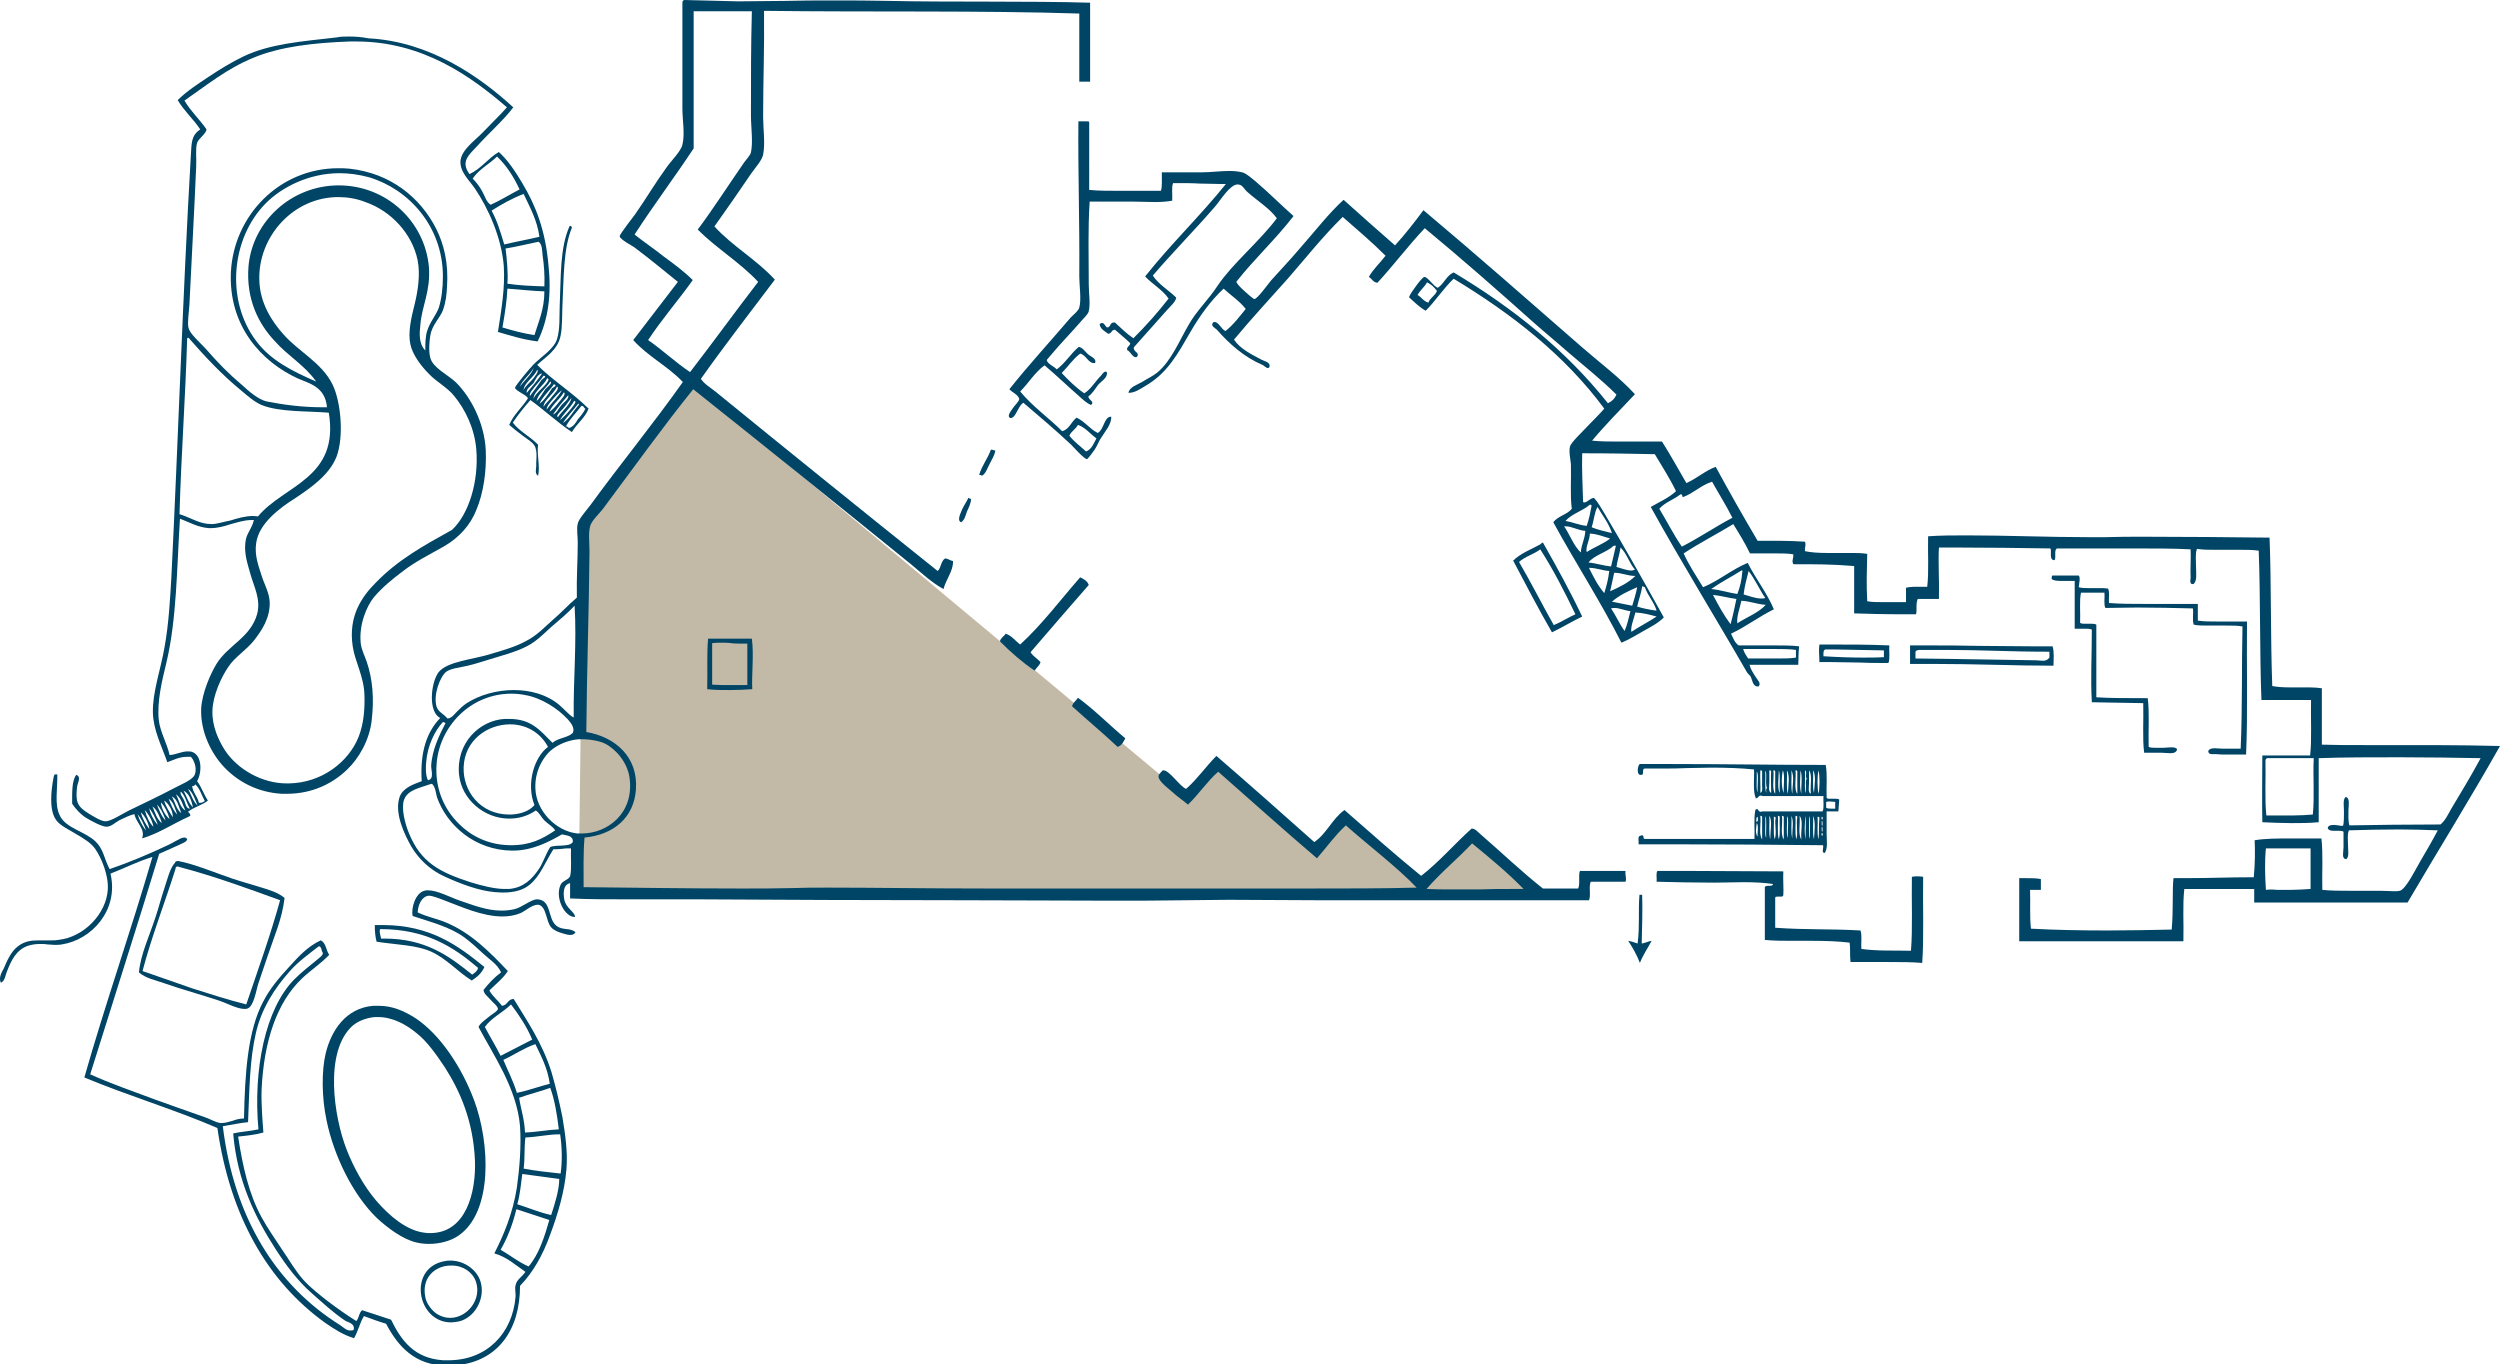
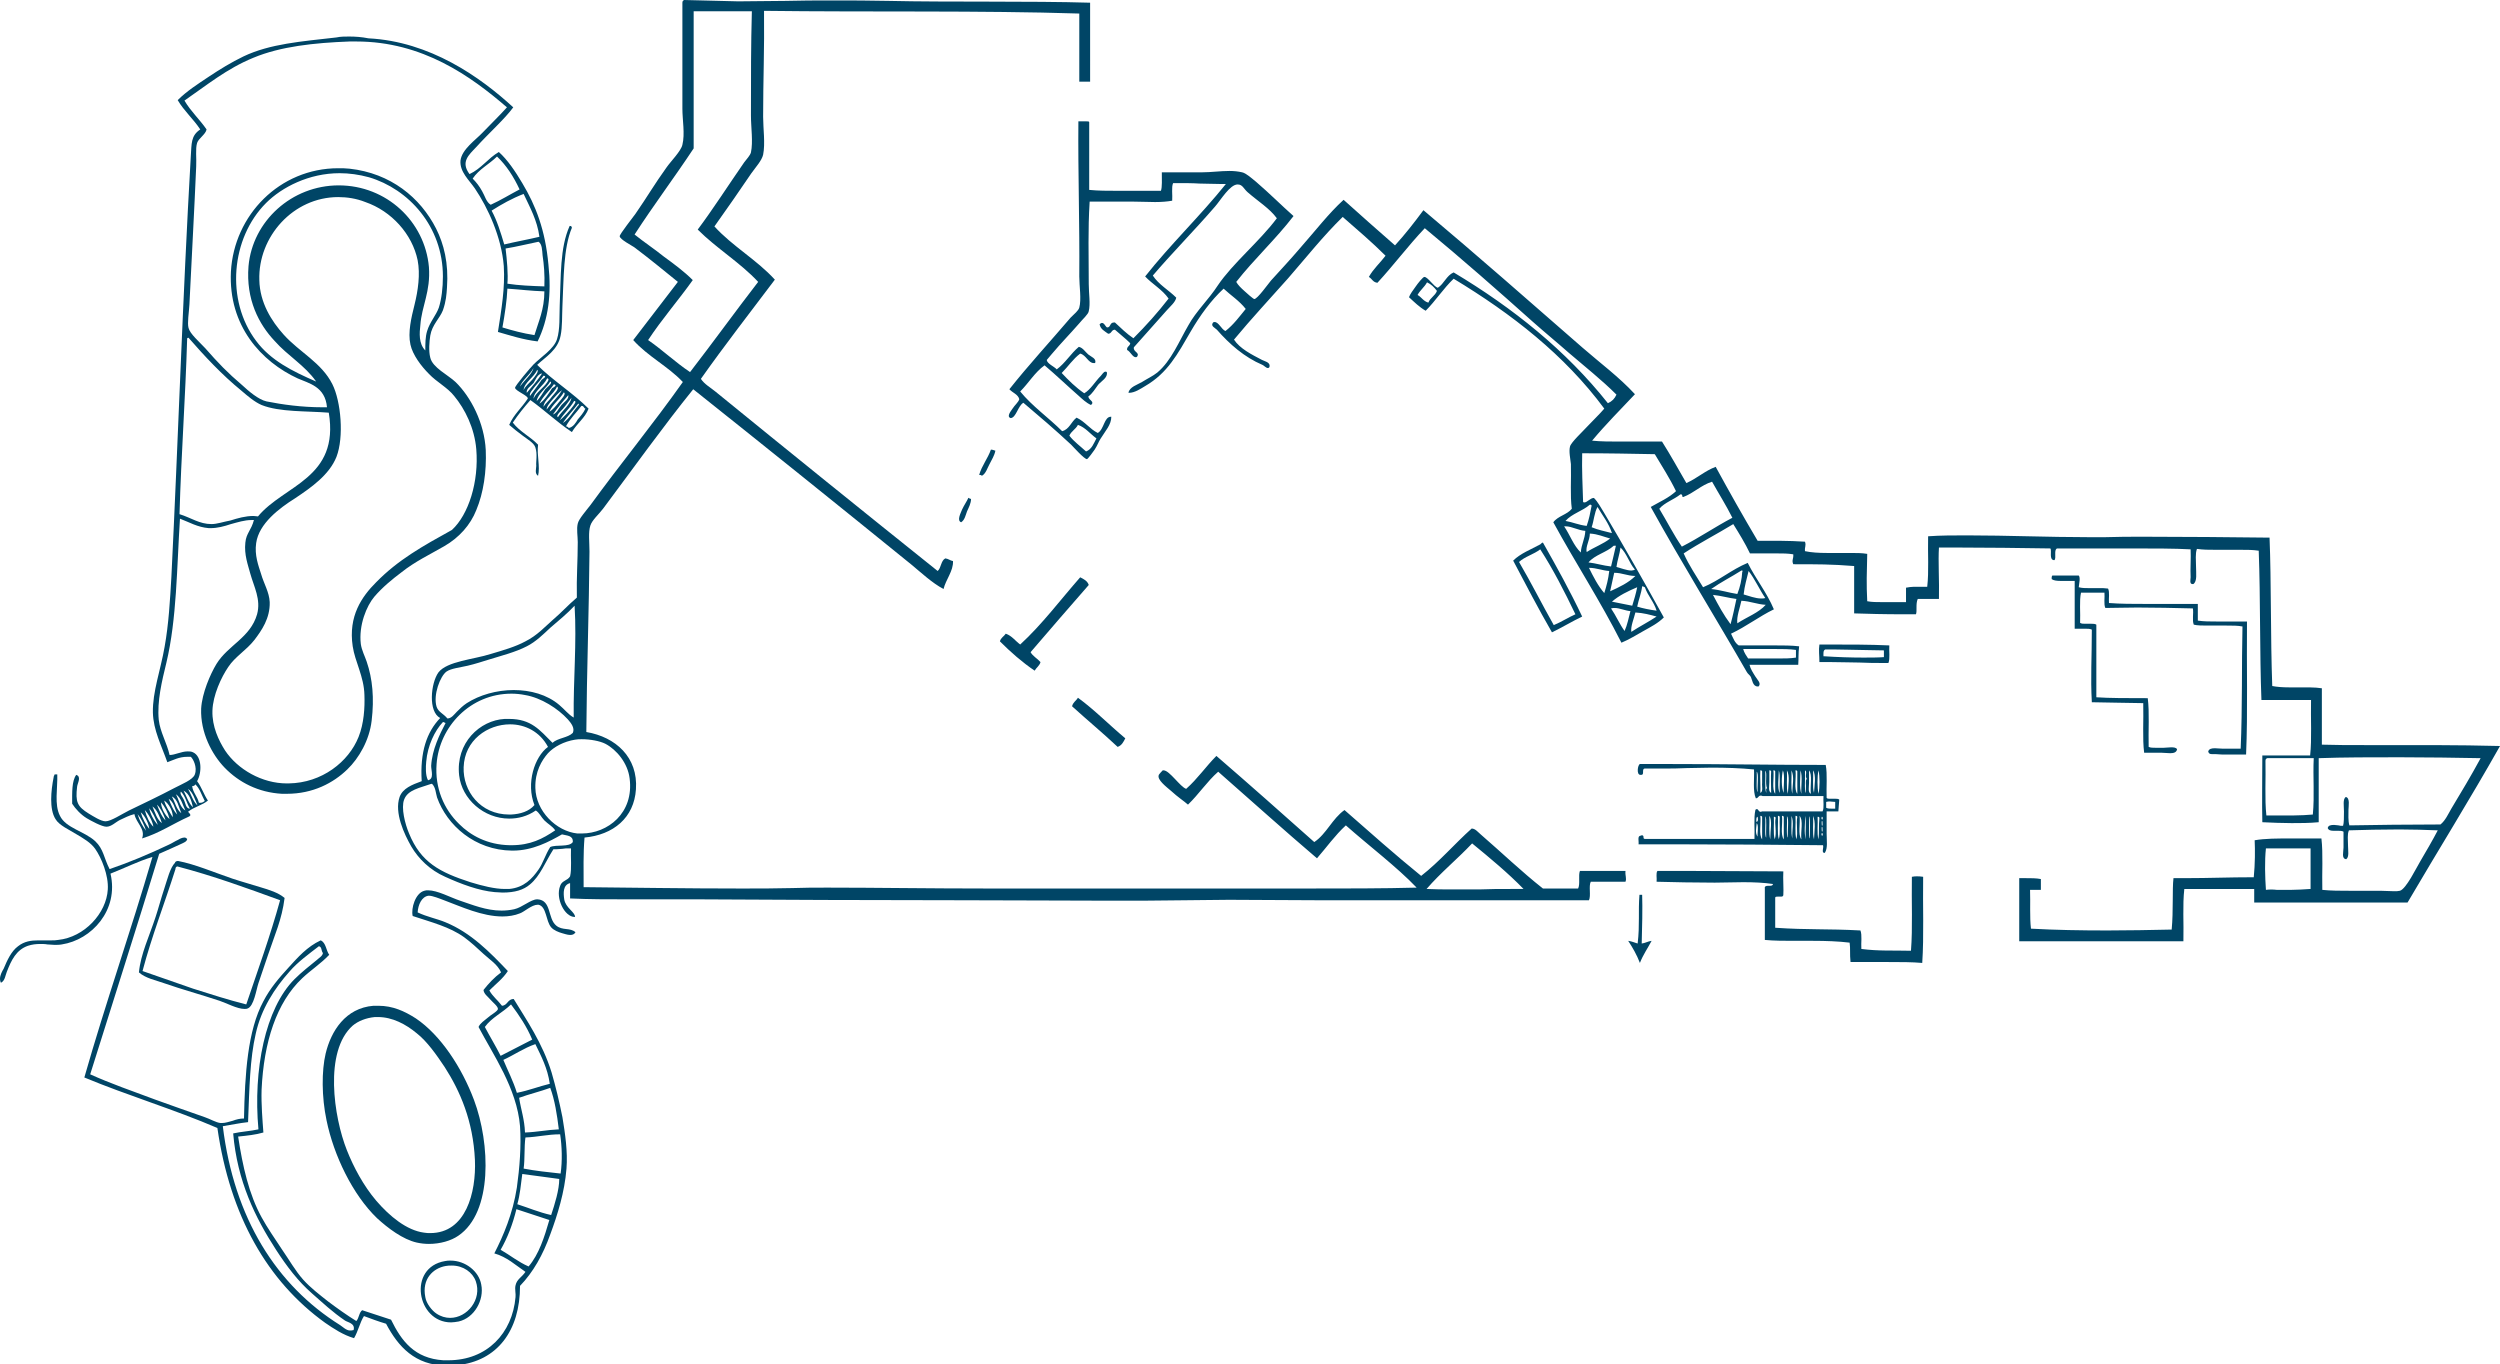
<svg xmlns="http://www.w3.org/2000/svg" xmlns:xlink="http://www.w3.org/1999/xlink" version="1.1" id="Layer_1" x="0px" y="0px" viewBox="0 0 554.3 302.5" style="enable-background:new 0 0 554.3 302.5;" xml:space="preserve">
  <style type="text/css">
	.st0{fill:#C2BAA7;}
	.st1{clip-path:url(#SVGID_2_);fill:#004566;}
</style>
-   <polygon class="st0" points="128.3,197.6 341.3,197.6 326.3,185.6 315,195.6 298.3,181.6 291.3,188.6 270.3,169.6 263,176.6   153.3,85.1 129.3,116.6 " />
  <g>
    <defs>
      <rect id="SVGID_1_" width="554.3" height="302.5" />
    </defs>
    <clipPath id="SVGID_2_">
      <use xlink:href="#SVGID_1_" style="overflow:visible;" />
    </clipPath>
    <path class="st1" d="M151.7,0c-0.2,0.1-0.4,0.2-0.4,0.6v23.5c0,2.5,0.6,5.6,0,8c-0.3,1.4-2.6,3.7-3.5,5c-2.8,3.9-4.2,6.4-6.9,10.3   c-0.4,0.6-3.6,4.6-3.5,5c0.1,0.7,2.6,2,3.2,2.4c3.6,2.7,6.6,5.2,9.7,7.7c-3.3,4.3-6.6,8.6-9.9,12.9c3.2,3.6,7.7,5.8,11,9.3   c-6.5,9.2-13.8,18.1-20.5,27.3c-1,1.3-2.6,3.1-2.8,4.1c-0.3,1.2,0,2.8,0,4.1c0,4.2-0.3,7.8-0.2,12.3c-2.1,1.8-3.4,3.3-5.4,5   c-1.6,1.4-3.4,3.4-6,4.7c-2.2,1.2-5,2-7.7,2.8c-3.7,1.2-9.7,1.6-11.6,4.1c-1.7,2.4-2.3,8.7,0.4,10.1c-3,3.1-4.5,7.6-4.1,14   c-2.2,0.8-4.2,1.6-4.9,3.5c-1.2,3.5,1,8.2,2.6,11c1.6,2.7,4.1,5.2,7.5,6.7c3.5,1.6,7.5,3.1,11,3.4c0.6,0,1.2,0.1,1.7,0.1   c2.8,0,4.7-0.6,6.1-1.8c2.3-1.9,3.4-5,5.2-7.8c0.2,0,0.4,0,0.6,0c0.5,0,1-0.1,1.4-0.1c0.5-0.1,0.9-0.1,1.4-0.1c0.2,0,0.3,0,0.5,0   c-0.1,2,0.2,4.5-0.2,6.2c-0.6,1-1.8,0.9-2.2,2.1c-1.1,2.8,1,6.9,3.2,6.9c0,0,0.1,0,0.1,0c0-1.1-2.1-2-2.4-3.9   c-0.2-1.4-0.3-3.2,1.3-3.6v3.4c4.1,0.2,8.5,0.2,13,0.2c2,0,4,0,6.1,0c2,0,4.1,0,6.2,0c1.2,0,2.3,0,3.5,0   c16.5,0.1,38.4,0.2,57.7,0.2c12.6,0,22.8,0.1,33.5,0.1c5.3,0,10.7,0,16.6-0.1c3.2,0,6.3-0.1,9.5-0.1c6.3,0,12.7,0.1,19.5,0.1h60.3   c0.5-1-0.1-3.1,0.4-4.1h7.7c0.3-0.8-0.1-1.3,0-2.4c-0.6,0-1.1,0-1.7,0c-1,0-2,0-3,0c-1,0-2,0-2.9,0c-0.8,0-1.7,0-2.5,0   c-0.4,1,0.1,2.9-0.4,3.9h-7.8c-4.7-3.7-9.4-8.2-13.8-12c-0.6-0.5-1.2-1.3-2-1.3c0,0,0,0,0,0c-3.8,3.4-7.1,7.3-11.2,10.5   c-5.8-4.7-11.4-9.7-17-14.6c-2.7,1.9-4,5.3-6.7,7.1c-7.2-6.4-14.4-12.8-21.7-19.1c-2.3,2.3-4.2,5.1-6.7,7.3c-1.3-0.4-3.7-4.1-5-4.1   c-0.1,0-0.1,0-0.2,0c0,0-0.9,0.9-0.9,1.1c-0.3,1,1.5,2.4,2.8,3.5c1.4,1.3,2.8,2.2,3.7,3c2.4-2.3,4.2-5.1,6.7-7.3   c7.3,6.4,14.5,12.9,21.9,19.2c2.1-2.4,4-5.1,6.4-7.3c5.2,4.6,11.3,9.2,15.7,13.8c-7.3,0.2-16,0.2-25,0.2c-6.8,0-13.9,0-20.7,0   h-48.8c-13.8,0-25.4-0.2-36.1-0.2c-2.7,0-5.3,0-7.8,0.1c-3.7,0.1-7.5,0.1-11.4,0.1c-12,0-24.4-0.2-34.9-0.3c0-3.7-0.1-7.5,0.2-11   c6.4-0.6,11-4.4,11.4-10.7c0.5-7.1-4.5-11.6-11-12.7c0.1-13.3,0.6-27.3,0.7-40c0-2.1-0.3-4.3,0.2-5.8c0.4-1.2,1.8-2.4,2.8-3.7   c6.8-9.1,13.3-18.2,20-26.5c16.2,12.9,32.5,26,48.4,38.9c2.3,1.9,4.5,4,7.1,5.4c0.5-2.1,2.2-4,2.1-6.2c-0.6-0.1-1-0.5-1.7-0.6   c-1,0.5-0.9,2.1-1.7,2.8c-16.5-13.2-33.1-26.6-49.3-39.8c-1.1-0.9-2.4-1.6-3.2-2.8c5.3-7.5,10.9-14.7,16.4-22   c-4-4.4-9.4-7.4-13.4-11.8c2.7-3.8,5.5-7.8,8.2-11.8c1-1.4,2.3-2.8,2.6-4.1c0.5-2.5,0-5.8,0-8.4c0-8,0.3-15,0.2-23.5   c23.5,0.3,48-0.1,69.9,0.6v15.1h2.4V0.6c-13.1-0.4-31.8-0.1-44.5-0.4c-4.3-0.1-8.5-0.1-12.5-0.1c-3.7,0-7.2,0-10.7,0.1   c-3.5,0-6.9,0.1-10.3,0.1C159.5,0.2,155.6,0.1,151.7,0 M166.7,2.6L166.7,2.6c-0.2,7.3-0.2,14.1-0.2,23c0,2.7,0.5,5.8,0,8.2   c-0.2,0.7-0.9,1.4-1.5,2.2c-3.4,4.9-7,10.5-10.3,14.9c4.2,4.2,9.4,7.3,13.4,11.6c-5.1,6.6-10,13.4-15.1,20   c-3.3-2.2-6.1-4.9-9.3-7.1c3.1-4.7,6.7-8.8,9.9-13.3c-1.9-1.9-4.2-3.6-6.4-5.2c-2.1-1.7-4.4-3.2-6.5-4.9   c4.2-6.5,8.8-12.6,13.1-19.1c0-10,0-21,0-30.4H166.7z M99.2,159.3c-0.9-1.1-2-1.4-2.4-2.6c-0.8-2.6,0.8-6.8,2.2-7.8   c1-0.7,3-0.9,4.7-1.3c1.7-0.4,3.2-0.9,4.5-1.3c2.9-0.9,6.1-1.7,8.6-3c2-1,3.7-2.7,5.2-4.1c2-1.7,3.8-3.2,5.4-4.9   c0.5,8.4-0.3,16.3-0.2,24.8c-1.2-0.7-2-1.8-3.2-2.8c-2.7-2.3-6.4-3.3-10.1-3.3c-3.8,0-7.6,1.1-10.4,2.9c-0.9,0.6-1.5,1.2-2.2,1.9   C100.7,158.4,100.1,159.3,99.2,159.3 M113.4,187.4c-0.1,0-0.3,0-0.4,0c-5-0.1-8.7-2.2-11.2-4.7c-3.4-3.3-5.4-8-5-13.3   c0.6-8.3,7.5-15.6,16.6-15.6c1,0,2,0.1,3,0.3c3.6,0.6,7.3,3,9.5,5.4c0.7,0.8,1.6,1.9,1.1,3c-1.1,1.1-3.3,1.1-4.5,2.2   c-2.8-2.8-4.7-5.3-9.6-5.3c-0.3,0-0.7,0-1,0c-5.5,0.3-10.9,5.3-10.1,12.5c0.6,5.3,5.5,9.6,11.1,9.6c2,0,4-0.5,5.9-1.8   c0.8,0.5,1.2,1.5,1.9,2.2c0.8,0.8,1.8,1.3,2.4,2.2C120.3,186,117.6,187.4,113.4,187.4 M94.9,173c-0.6-1.1-0.5-3-0.4-4.1   c0.3-3.6,1.9-6.9,3.7-8.8c0,0,0.1,0,0.1,0c0.2,0,0.3,0.2,0.5,0.2c-1.3,2.5-3,5.9-3.2,9.5C95.6,170.9,96.3,172.7,94.9,173    M112.9,180.6c-6.4,0-10.3-5.2-10.1-10.5c0.2-6,5.3-9.5,10.3-9.5c3.3,0,6.6,1.6,8.4,5c-3,2.2-4.9,8.1-3,12.9   c-1.2,1.4-3.1,2-5.2,2.1C113.1,180.6,113,180.6,112.9,180.6 M129,184.8c-0.3,0-0.7,0-1,0c-4.7-0.5-9.2-5-9.3-10.1   c-0.1-3.6,1.4-6.1,2.8-7.7c1.3-1.4,3.5-2.6,6-3c0.5-0.1,1-0.1,1.5-0.1c1.9,0,4,0.4,5.2,1c2.5,1.3,5,4.3,5.4,7.7   C140.6,180.3,134.7,184.8,129,184.8 M111.9,197.1c-2.2,0-5-0.7-7.6-1.5c-6.8-2.2-11-4.4-13.6-10.8c-0.9-2.1-1.8-5.7-1.1-7.5   c0.8-2.2,3.5-2.6,6-3.5h0.2c0.8,0.8,0.8,2,1.1,3c2.2,6.2,8.4,11.7,16.6,11.8c0.1,0,0.1,0,0.2,0c4.4,0,8.1-2,10.9-3.6   c1.1,0.3,2.5,0.2,2.4,1.7c-0.8,1.2-3.6,0.5-5,1.1c-1.1,1.7-1.6,3.6-2.6,5c-1.4,2-3.2,4-6.5,4.3   C112.4,197.1,112.2,197.1,111.9,197.1 M321.9,197.2c-1.9,0-3.7,0-5.6-0.1c3.1-3.6,6.8-6.6,10.1-10.1c3.9,3.2,7.9,6.5,11.4,10.1   c-0.9,0-1.7,0-2.5,0c-2.7,0-5,0-7.2,0.1C325.9,197.2,323.9,197.2,321.9,197.2" />
    <path class="st1" d="M77.4,8.1c-0.9,0-1.9,0-2.8,0.2C66.8,9.2,59.9,9.7,54,12.5c-2.7,1.3-5.3,2.9-7.7,4.5c-2.4,1.6-4.9,3.2-6.9,5.2   c1.4,2.4,3.5,4.2,5,6.5c-2.1,1.4-1.9,3.1-2.1,6c-1.8,31.2-2.8,63-4.3,93.2c-0.3,5.2-0.6,10.5-1.5,15.5c-0.9,5.2-2.7,10-2.6,14.6   c0.1,3.9,1.9,7.3,3.2,11c1.4-0.5,2.6-1.2,4.4-1.2c0.3,0,0.5,0,0.8,0c0.5,0.4,1.5,2.3,0.9,3.9c-0.4,1.2-3,2.2-4.5,3   c-3.6,1.9-6.8,3.4-10.1,5c-1.6,0.8-4,2.4-5.2,2.4h0c-1,0-2.7-1.1-3.7-1.7c-2.6-1.6-3-2.6-2.6-6c0.1-0.8,1-2.2-0.2-2.6   c-1,1.4-0.9,3.9-0.9,6.4c0.7,1.1,1.9,2.4,3.2,3.2c1,0.6,3.4,1.9,4.4,1.9c0,0,0,0,0,0c1.1,0,2-1,3-1.5c1.1-0.5,2-1,3.2-1.3   c0.4,2,2.5,3.3,1.7,5.4c3.9-1.2,6.9-3.3,10.5-4.9c0.7-0.4-0.6-1-0.2-1.1c1.3-1,3.1-1.4,4.3-2.4c-0.9-1.3-1.4-3-2.4-4.3   c1.1-1.9,1.1-5.5-0.9-6.4c-0.4-0.2-0.8-0.2-1.2-0.2c-1.4,0-2.8,0.8-4,0.8c-0.6-2.7-2.1-5.1-2.4-7.8c-0.4-4.1,0.7-8.6,1.7-12.7   c2.3-9.7,2.3-21,3-31.9c2.1,0.8,3.9,1.9,6.4,2.1c0.1,0,0.3,0,0.4,0c1.5,0,3-0.4,4.5-0.9c1.5-0.4,3-0.9,4.6-0.9c0.2,0,0.3,0,0.5,0   c-0.6,2.3-1.7,2.9-1.9,5c-0.3,2.7,0.6,5,1.1,6.9c0.8,2.9,2.4,5.7,1.5,9c-1.5,5.2-6.4,6.8-9,11c-1.4,2.3-3.2,6.5-3.4,9.9   c-0.2,5.3,2.4,10.2,5.2,13.1c3.2,3.3,7.5,5.5,12.7,5.8c0.4,0,0.8,0,1.1,0c5.8,0,10.3-2.4,13.4-5.4c2.6-2.5,4.9-6.5,5.4-10.8   c0.6-5,0.2-9.3-1.1-13.1c-0.4-1.2-1.1-2.5-1.3-3.9c-0.5-4.2,1.3-8.5,3-10.5c1.8-2.1,4-3.9,6-5.4c3-2.4,6.4-4,9.5-5.8   c3.3-1.9,5.8-4.7,7.1-8c1.6-3.8,2.3-8.6,2.1-13.3c-0.3-6-3.3-11.8-6.7-15.1c-1.7-1.6-5.1-3.2-5.6-5.4c-0.4-1.5-0.2-3.6,0-4.9   c0.4-2.4,2.1-3.8,2.8-5.6c0.7-2,0.8-3.5,0.9-5c0.4-5.5-0.7-9.7-2.4-13.1c-3.5-6.9-10.1-12.3-19.2-13.3c-0.9-0.1-1.7-0.1-2.5-0.1   c-13,0-23.1,10.4-23.8,22.9C50.6,72.3,58,80.2,66,83.9c2.5,1.1,6.1,1.8,6.5,6.4c-0.3,0-0.7,0-1,0c-4.6,0-8.9-0.6-12.4-1.3   c-1.8-0.4-4-2.3-5.4-3.6c-3.3-2.8-5.3-4.9-8.2-8.2c-1.3-1.4-3.4-3.2-3.7-4.5c-0.3-1.1,0.1-3.4,0.2-5.2c0.5-10.3,1.1-21.2,1.5-30.6   c0.1-1.8-0.2-3.9,0.2-5.2c0.3-1,1.9-1.9,2.1-3c-1.5-2.2-3.5-4-4.9-6.4c4.8-3.3,9.4-7.1,15.3-9.5c6-2.5,13.4-3.3,21.3-3.6   c0.5,0,1,0,1.5,0c14.7,0,25.4,7.7,33.4,14.6c-1.7,1.9-3.4,3.5-5.4,5.6c-1.5,1.6-4.6,3.7-4.9,6.2c-0.2,2.5,1.9,4.3,3.2,6.2   c2.9,4.3,5.9,10.8,6.4,17.2c0.3,4.8-0.5,9.5-1.3,14.6c2.8,0.8,5.5,1.7,8.8,2.1c2.4-4.9,3.1-10.5,2.4-17c-0.7-7.7-2.8-13.1-5.8-18.1   c-1.6-2.7-3.3-5.2-5.2-6.9c-2.4,1.4-3.9,3.7-6.5,4.9c-2-2.7-0.2-4.2,1.5-6c2.7-3,6.3-6.2,8.2-8.8c-7.4-6.8-18.5-14.6-32.1-15.3   C80.2,8.2,78.8,8.1,77.4,8.1 M108.8,45.4c-1-0.6-1.3-2-1.9-3c-0.6-1.1-1.3-2-2.1-2.8c1.4-2.1,3.7-3.2,5.4-4.9c2.1,2,3.7,4.5,5,7.3   C113.1,43.1,111,44.4,108.8,45.4 M70.1,84.6c-5.3-2.3-10.1-4.7-13.3-9c-6.8-9-5.6-22.8,2.2-30.6c3.5-3.5,9.5-6.6,16.3-6.6   c2.1,0,4.3,0.3,6.5,0.9c8.8,2.6,16.4,10.9,16.4,22c0,2.5-0.3,5-0.9,6.9c-0.6,1.7-2,3.2-2.6,5.2c-0.4,1.3-0.4,2.8-0.4,4.3   c-1.5-1.5-1.3-3.9-1.1-5.6c0.3-4.3,2.3-7.4,1.9-12.9c-0.9-10.1-9.4-18.1-20-18.1c0,0,0,0,0,0c-10.4,0-19.1,7.9-20,17.9   c-0.6,7.4,2.3,12.9,5.8,16.6C63.8,78.9,67.6,81,70.1,84.6 M111.8,54.2c-0.8-2.7-1.6-5.3-2.8-7.5c2.2-1.4,4.5-2.7,7.1-3.7   c1.4,3,3,5.8,3.5,9.5C117.1,53.1,114.3,53.6,111.8,54.2 M63.6,173.7c-5.5,0-10.9-3.1-13.7-7.3c-1.4-2.2-2.9-5.3-2.8-8.8   c0.1-3.5,2-7.5,3.5-9.7c1.5-2.3,4-3.7,5.8-6c1.6-2.1,3.5-4.8,3.4-8.4c-0.1-2.2-1.3-4.1-1.9-6.2c-0.6-1.9-1.5-4.2-1.1-6.9   c0.6-4.3,5.1-7.7,8.6-9.9c3.6-2.4,7.6-5.2,9.2-9.2c1.7-4.4,1-12.3-0.9-16.1c-2.4-4.8-7.3-7.1-10.8-11c-2.7-3-5.3-7.1-5.4-12.1   c-0.3-9.6,7.5-18.4,17.5-18.4c1.9,0,4,0.3,6,1.1c5.8,2,10.4,7.1,11.6,12.9c0.6,3.1,0.1,6.7-0.7,9.9c-0.7,2.8-1.5,6.1-0.9,8.8   c0.5,2.3,2.4,4.8,4.1,6.5c1.7,1.8,4.1,3,5.6,4.9c2.4,2.9,4.5,7.1,4.9,11.8c0.6,7.2-1.7,14.5-5.4,17.9c-6.5,3.6-11.9,6.6-16.8,11.6   c-3.2,3.2-6.2,7.5-5.2,14.2c0.5,3.4,2.5,6.7,2.6,10.8c0.1,2.8-0.1,6.3-1.3,9.3c-2.2,5.5-8.1,10.2-15.5,10.3   C63.7,173.7,63.6,173.7,63.6,173.7 M120.7,63.5c-2.9-0.1-5.6-0.2-8.2-0.6c0.2-2-0.1-5.3-0.4-7.8c2.5-0.4,4.8-1,7.3-1.5   c0.8,0.5,0.8,1.9,0.9,3C120.6,58.6,120.8,60.9,120.7,63.5 M118.5,74.3c-2.6-0.4-4.8-1-7.1-1.7c0.5-2.8,1-6,1.1-8.6   c3.1,0.2,5,0.5,8.2,0.6C120.7,68.6,119.4,71.3,118.5,74.3 M46.9,116.2L46.9,116.2c-2.7,0-4.5-1.4-7.1-2.2c0.4-13.7,1.3-25.5,1.7-39   c0.1-0.1,0.2-0.1,0.3-0.1c0.1,0,0.1,0,0.1,0.1c3.4,3.9,7.3,8.1,11.6,11.6c1.4,1.2,2.9,2.5,4.5,3.2c4,1.6,9.9,1.3,14.9,1.7   c2.4,14.6-9.9,16-15.7,23c-0.3,0-0.6-0.1-1-0.1c-1.8,0-3.5,0.5-5.1,1C49.5,115.7,48.1,116.2,46.9,116.2 M44.4,178   c-0.1,0-0.2,0-0.3,0c-0.3-1.4-1.3-2.2-1.5-3.7c0.3,0,0.6-0.1,0.7-0.4c1,0.9,1.4,2.4,2.1,3.7C45.1,177.8,44.9,178,44.4,178    M43.8,178.6c-1-0.9-1.4-2.4-2.1-3.7C42.8,175.7,43.2,177.2,43.8,178.6 M42.8,179c-1-0.9-1.4-2.4-2.1-3.7   C42,176,42.4,177.4,42.8,179 M42.1,179.3c-0.9,0-1-1.3-1.3-1.9c-0.3-0.7-1-1.3-0.7-1.9C41.1,176.5,41.4,178.1,42.1,179.3   C42.1,179.3,42.1,179.3,42.1,179.3 M41.1,179.7c-1.2-0.7-1.4-2.3-2.1-3.6C40.2,176.9,40.5,178.5,41.1,179.7 M40.2,180.3   c-1.1-0.8-1.4-2.5-2.1-3.7C39.4,177.2,39.6,178.9,40.2,180.3 M39.3,180.6c-0.9-0.9-1.4-2.2-1.9-3.5   C38.5,177.8,38.8,179.3,39.3,180.6 M38.3,181.2c-0.7-1.2-1.5-2.2-1.9-3.7C37.5,178.2,38.4,180,38.3,181.2 M37.6,181.6   c-1-0.8-1.9-2.5-1.9-3.7C36.6,178.9,37.2,180.1,37.6,181.6 M36.7,181.9c-0.9-0.9-1.4-2.2-1.9-3.5C35.7,179.2,36.5,181.1,36.7,181.9    M35.9,182.5c-1.1-0.8-1.5-2.3-2.1-3.7C34.9,179.6,35.4,181.1,35.9,182.5 M35,182.9c-0.9-0.9-1.8-2.7-1.9-3.7   C33.9,180.2,34.5,181.5,35,182.9 M34,183.3c-0.9-0.9-1.5-2.2-1.9-3.7C33,180.5,33.9,182.3,34,183.3 M33.1,183.8   c-0.8-1-1.5-2.3-1.9-3.7C32.2,180.9,33,182.7,33.1,183.8 M32.4,184.2c-0.8-1-1.5-2.3-1.9-3.7C31.3,181.5,31.9,182.7,32.4,184.2" />
    <path class="st1" d="M240.7,26.9c-0.2,0-0.4,0-0.6,0c-0.2,0-0.4,0-0.6,0c-0.1,0-0.3,0-0.4,0c-0.1,11.6,0.3,22.6,0.2,34.4   c0,2.1,0.5,5.1,0,6.9c-0.2,0.7-1.1,1.4-1.9,2.2c-4.7,5.5-9.4,10.6-13.6,15.9c0.7,0.8,1.9,1.1,2.2,2.2c-0.2,0.7-1,1.3-1.5,2.1   c-0.4,0.6-1.4,1.8-0.4,2.1c1.2-0.1,1.6-2.7,2.8-3.4c3.2,2.7,7.3,6.2,10.6,9.3c0.5,0.5,2.9,3.2,3.5,3.2c0,0,0,0,0,0   c0.2,0,1.5-1.8,1.7-2.1c0.6-0.9,0.9-1.8,1.3-2.4c1.1-1.8,2.4-3.1,2.4-4.9c0,0-0.1,0-0.1,0c-1.5,0-1.5,2.8-2.9,3.6   c-1.8-0.9-2.8-2.5-4.7-3.4c-1.2,0.9-1.6,2.6-3.2,3c-3-3-6.6-5.5-9.3-8.8c1.9-1.9,3.2-4.2,5.4-5.8c2.6,2.2,5.1,4.6,7.5,6.7   c0.9,0.8,1.7,1.6,2.8,2.1c0.9-0.8-0.5-1-0.6-1.9c0.9-0.6,1.5-1.7,2.2-2.6c0.7-0.8,2.2-1.6,1.9-2.8c-0.1-0.1-0.2-0.1-0.3-0.1   c-0.4,0-0.7,0.6-1,0.9c-1.3,1.3-2.3,3.1-3.7,3.9c-1.9-1.3-3.5-2.9-5-4.5c1.4-1.4,2.5-3.1,4.1-4.3c1.3,0.3,1.8,2.1,3,2.1   c0.1,0,0.2,0,0.3,0c0.4-1-0.9-1.4-1.5-1.9c-0.7-0.6-1.2-1.5-2.1-1.7c-1.8,1.5-3,3.6-4.9,5c-0.5-0.6-2.2-1.3-2.2-2.1h0   c0,0,0.7-0.8,1.1-1.3c2.2-2.6,3.9-4.3,6-6.7c0.8-1,2.1-2.1,2.2-2.8c0.4-1.6,0-4,0-6c0-6.6-0.2-11.9,0.2-18.3h9.5   c1.7,0,3.5,0.1,5,0.1c1.4,0,2.7-0.1,3.8-0.3c0.1-1.3-0.2-3,0.2-3.9c0.2,0,0.5,0,0.7,0c2,0,3.6,0,5.1,0.1c1.5,0,3.1,0.1,4.9,0.1   c0.3,0,0.7,0,1,0c-5.7,7.1-12.3,13.4-17.9,20.5c1.6,1.7,3.8,2.9,5.2,4.9c-2.4,3.1-5,6-7.8,8.8c-1.5-1-2.8-2.3-4.1-3.5   c-0.1,0-0.1,0-0.2,0c-1,0-0.7,1.1-1.5,1.1c0,0,0,0,0,0c-0.2,0-0.3-0.3-0.5-0.5c-0.2-0.3-0.4-0.5-0.7-0.5c-0.1,0-0.3,0.1-0.5,0.3   c0.2,1.1,1.1,1.5,1.9,2.1c0.8,0,0.7-0.9,1.5-0.9c1.1,1,2.3,1.9,3.4,3c-0.1,0.7-0.8,0.7-0.7,1.5c0.7,0.3,1.2,1.6,1.9,1.6   c0.1,0,0.2,0,0.3-0.1c0.7-1-0.9-1-0.7-2.1c2.4-2.7,5-5.6,7.3-8.2c0.8-0.9,1.9-1.8,2.1-2.8c-1.7-1.7-3.9-2.9-5.2-4.9   c3.9-4.6,9.4-10.2,13.8-15.3c1.3-1.5,3.3-4.9,5-4.9c1.1,0,1.3,0.9,2.2,1.7c2.4,2.1,4.9,3.6,6.5,5.8c-3.9,5.2-9.8,10-13.1,14.9   c-2,3.1-4.8,5.7-6.5,8.8c-2.1,3.6-3.8,7.9-6.9,10.5c-1,0.8-2.3,1.4-3.4,2.1c-1,0.6-2.8,1.1-3,2.4c0,0,0.1,0,0.1,0   c1.3,0,2.6-0.9,3.6-1.5c5-2.9,7.2-7.1,10.1-12.1c2.1-3.6,4.5-6.9,7.3-9.5c1.6,1.5,3.5,2.7,4.9,4.5c-1.4,1.7-2.7,3.5-4.5,4.9   c-0.9-0.4-1.5-2-2.4-2c-0.1,0-0.3,0-0.4,0.2c-0.5,0.7,0.5,1.1,0.9,1.5c2.8,3.2,6.1,6.1,10.1,7.8c0.3,0.1,0.8,0.7,1.2,0.7   c0.2,0,0.4-0.1,0.4-0.5c0-0.8-1.1-1-1.7-1.3c-2.3-1.2-4.9-2.5-6.2-4.5c3.9-4.7,8-9.1,12-13.6c4-4.6,7.8-9.4,12.1-13.6   c3.2,2.8,6.5,5.6,9.5,8.6c-1.2,1.6-2.7,2.9-3.7,4.7c0.7,0.4,0.9,1.2,1.9,1.3c3.6-3.9,6.8-8.2,10.5-12.1   c8.1,6.7,16.3,13.9,23.9,20.7c2.7,2.4,5.4,4.6,8,6.9c3.6,3.1,7.3,6,10.6,9.3c-0.4,0.9-1,1.5-1.9,1.9c-9.3-11.7-21-21.1-34.2-29   c-1.6,0.7-2.1,2.5-3.5,3.4c-0.9-0.2-2.2-2.4-3-2.4c0,0,0,0,0,0c-0.3,0-1.5,1.5-1.9,2.1c-0.6,0.8-1.3,1.8-1.5,2.4   c1.2,1.1,2.3,2.2,3.7,3c2.2-2.2,3.9-4.9,6.2-7.1c12.9,7.8,24.6,16.9,33.4,28.8c-1.1,1.3-2.5,2.6-3.9,4.1c-0.8,0.9-3.5,3.4-3.7,4.3   c-0.3,1.1,0.1,2.8,0.2,3.9c0.1,3.3-0.2,7,0.2,9.9c-1,1.3-3.1,1.6-4.1,3c4.9,9,10.4,17.4,15.1,26.7c1.7-0.7,3.3-1.7,4.9-2.6   c1.6-0.9,3.2-1.7,4.5-3c-4.3-7.8-8.9-15.9-13.3-23.3c-0.7-1.1-1.3-2.3-2.2-3.2c-0.8,0-1.5,1-2.1,1c-0.1,0-0.2,0-0.3-0.1   c-0.1-3.6-0.3-7.1-0.2-10.8c0.1,0,0.1,0,0.2,0c5.9,0,10.2,0.1,15.9,0.2c1.6,2.7,3.3,5.3,4.7,8.2c-1.6,1.5-3.7,2.4-5.6,3.5   c6.8,12.3,14.4,24.6,21.3,36.6c0.2,0.4,0.7,0.7,0.9,1.1c0.3,0.6,0.4,2.1,1.5,2.1c0.1,0,0.1,0,0.2,0c0.7-0.7-0.3-1.5-0.7-2.2   c-0.5-0.8-1.1-1.7-1.3-2.6h10.8c0.1-1.2,0-2.5,0.2-4.1c-1.7-0.2-3.5-0.2-5.3-0.2c-1,0-2,0-3,0c-1,0-2,0-3,0c-0.7,0-1.4,0-2.1,0   c-0.9-0.6-1.2-1.6-1.7-2.6c3.4-1.6,6.2-3.8,9.5-5.4c-1.6-3.8-4-6.7-5.8-10.3c-3.6,1.5-6.3,3.9-9.9,5.4c-1.5-2.5-3.1-4.8-4.3-7.5   c3.5-2.3,7.4-4.3,11-6.5c1.3,2.1,2.6,4.2,3.7,6.5c0.5,0,1,0,1.5,0c0.7,0,1.4,0,2.2,0c0.7,0,1.5,0,2.2,0c1.3,0,2.5,0,3.7,0.2   c0.1,1-0.4,1.3,0,2.2c5.3,0,8.5,0,13.5,0.4v10.5c3.1,0.1,6.5,0.2,11.2,0.2c0.8,0,1.6,0,2.5,0c0.3-0.7-0.1-2.3,0.4-3.4h4.7   c0.1-4-0.2-8.4,0-11.4c1.5,0,2.8,0,4.2,0c7.2,0,13,0.1,20.5,0.2c0.4,0.5-0.4,2.6,0.9,2.6c0,0,0,0,0,0c0.5-0.5-0.2-2.3,0.6-2.6   c1.4,0,2.8,0,4.2,0c2,0,4,0,6,0c2,0,4,0,6,0c5.1,0,9.8,0,13.4,0.2c0.1,1.9-0.1,4.4,0,6.2c0,0.4-0.3,1.5,0.4,1.5c0.1,0,0.1,0,0.2,0   c0.9-0.6,0.6-2.4,0.6-3.9c0-1.4-0.2-2.8,0.2-3.9c1.3,0.2,2.7,0.2,4.1,0.2c0.9,0,1.8,0,2.7,0c0.9,0,1.8,0,2.7,0c1.5,0,2.9,0,4.2,0.2   c0.4,10.6,0.2,22.6,0.6,33.1h11c-0.1,4.1,0.2,8.6-0.2,12.3c-0.7,0-1.5,0-2.4,0c-1,0-2.1,0-3.1,0c-1.1,0-2.2,0-3.2,0   c-0.6,0-1.3,0-1.9,0c0,4.9-0.1,10.7,0,14.8c2.2,0.1,4.4,0.2,6.5,0.2c1.9,0,3.9,0,6-0.2c0-4.9,0-9.8,0-14.2c5.5-0.2,11.7-0.2,18-0.2   c6.1,0,12.3,0.1,17.9,0.2c-2.1,3.9-4.4,7.7-6.5,11.2c-0.7,1.2-1.3,2.6-2.4,3.5h-0.1c-7.4,0-13.8,0.1-20.1,0.2   c-0.3-1-0.2-2.4-0.2-3.5c0-0.7,0.4-2.6-0.6-2.8c-0.7,0.5-0.4,2-0.4,3.2c0,1.3,0,2.6-0.2,3.2c-0.1,0-0.1,0-0.2,0   c-0.2,0-0.5,0-0.8-0.1c-0.3,0-0.6-0.1-1-0.1c-0.7,0-1.3,0.1-1.4,0.7c0.2,0.5,0.7,0.6,1.3,0.6c0.2,0,0.3,0,0.5,0c0.2,0,0.4,0,0.5,0   c0.4,0,0.9,0,1.2,0.2c0,1,0,2.4,0,3.5c0,1-0.5,2.5,0.6,2.6c0.7-0.5,0.4-1.9,0.4-3c0-1.3-0.2-2.5,0.2-3.4c3.3-0.1,7.2-0.2,11.2-0.2   c2.9,0,5.8,0.1,8.5,0.2c-1.2,2.3-2.5,4.5-3.9,6.9c-0.8,1.3-3.1,6.1-4.5,6.5c-0.4,0.1-0.8,0.1-1.3,0.1c-1,0-2.1-0.1-3-0.1   c-2.4,0-4.6,0-6.8,0c-2.1,0-4.2,0-6.1-0.2c-0.1-3.7,0.2-8-0.2-11.4c-0.9,0-1.9,0-2.8,0c-0.7,0-1.3,0-2,0c-0.7,0-1.3,0-1.9,0   c-3,0-5.8,0-8.1,0.4c0.1,2.1,0.1,5.2-0.2,8.2c-5.5,0-9.9,0.2-15.1,0.2c-0.9,0-1.7,0-2.7,0c-0.3,2.5,0,7.2-0.4,11.4   c-4.7,0.1-9.5,0.2-14.3,0.2c-5.8,0-11.5-0.1-16.9-0.4c-0.3-2.6-0.1-5.7-0.2-8.6h2.4v-2.4c-1-0.2-2.2-0.2-3.5-0.2h-0.2   c-0.4,0-0.7,0-1.1,0v14c1.7,0,3.3,0,4.9,0c4.1,0,7.9,0,11.5,0c3.6,0,7,0,10.4,0c3.2,0,6.3,0,9.6,0c0.1-4.2-0.2-7.9,0.2-11.6h15.5v3   c1.8,0,3.6,0,5.4,0c3.1,0,6.3,0,9.5,0c3.6,0,7.2,0,10.7,0c2.9,0,5.7,0,8.4,0c6.8-11.6,13.9-23,20.5-34.7v0   c-4.4-0.1-9.5-0.2-14.7-0.2c-2.6,0-5.2,0-7.7,0c-2.6,0-5.1,0-7.6,0c-3.4,0-6.6,0-9.5-0.1v-12.5c-0.7-0.1-1.7-0.2-2.8-0.2   c-0.7,0-1.5,0-2.2,0c-0.8,0-1.5,0-2.3,0c-1.4,0-2.7-0.1-3.7-0.3c-0.4-11-0.2-23.2-0.6-32.9c-8.7-0.1-18.7-0.2-27.8-0.2   c-3,0-5.9,0-8.6,0.1c-1.3,0-2.5,0-3.8,0c-4.3,0-8.9-0.1-13.4-0.2c-4.5-0.1-9-0.2-13.4-0.2c-3,0-5.9,0-8.7,0.2   c-0.1,3.7,0.2,7.8-0.2,11.2c-0.3,0-0.5,0-0.7,0c-0.4,0-0.8,0-1.2,0c-0.4,0-0.7,0-1.1,0c-0.6,0-1.1,0.1-1.7,0.2v3.2   c-0.4,0-0.9,0-1.3,0c-0.6,0-1.3,0-2,0c-0.7,0-1.3,0-2,0c-1.2,0-2.3,0-3.3-0.2c-0.2-3.9-0.1-6.3,0-10.5c-1.2-0.2-2.4-0.2-3.8-0.2   c-0.8,0-1.7,0-2.6,0c-0.9,0-1.7,0-2.6,0c-1.7,0-3.4-0.1-4.8-0.4c-0.1-1,0.3-1.2,0-2.1c-1.8-0.1-3.6-0.2-5.6-0.2c-0.3,0-0.7,0-1,0   c-0.3,0-0.7,0-1,0c-0.9,0-1.9,0-2.9,0c-3.2-5.4-6.3-10.9-9.3-16.4c-2.4,0.9-4.2,2.6-6.5,3.6c-1.8-3.1-3.5-6.2-5.4-9.2   c-0.8,0-1.7,0-2.5,0c-1.1,0-2.3,0-3.4,0c-1.1,0-2.2,0-3.3,0c-2.2,0-4.3,0-6.3-0.2c3-3.6,6.3-6.9,9.5-10.3   c-3.5-3.8-7.7-6.9-11.6-10.3c-11.8-10.3-23.4-20.5-35.3-30.5c-2,2.7-4.1,5.4-6.3,7.8c-3.8-3.3-7.6-6.7-11.4-10.1   c-3.3,3-6.2,6.8-9.9,11c-1.7,2-4.2,4.7-6.2,6.9c-0.6,0.7-3,4.1-3.7,4.1h0c-0.2,0-1.8-1.4-2.1-1.7c-0.9-0.8-1.5-1.4-1.9-2.1   c4-5.1,8.7-9.4,12.7-14.6c-2.6-2.3-5.4-5.1-8.2-7.5c-1.1-0.9-2.3-2-3.2-2.2c-0.9-0.2-1.8-0.3-2.8-0.3c-2,0-4.1,0.3-6,0.3h-9   c0,1.5,0.1,3.3-0.2,4.1c-0.8,0-1.7,0-2.5,0c-1.2,0-2.4,0-3.6,0c-1.2,0-2.4,0-3.6,0c-2.1,0-4.2,0-6.2-0.2V27.1   C241.5,26.9,241.2,26.9,240.7,26.9 M316.7,67.1c-1.1-0.3-1.5-1.2-2.4-1.7c0.6-1.1,1.5-1.7,2.1-2.8c0.9,0.4,1.6,1.1,2.2,1.9   C318.2,65.6,317.1,66,316.7,67.1 M240.8,100.1c-1.3-1.2-2.7-2.2-3.7-3.5c0.4-1,1.4-1.4,1.9-2.4c1.7,0.6,2.7,2,4.1,3   C242.5,98.3,242.1,99.6,240.8,100.1 M373.2,110.2C373.3,110.2,373.3,110.2,373.2,110.2c2.4-0.9,3.9-2.6,6.4-3.4   c1.5,2.7,3.1,5.2,4.5,8c-3.8,2-7.3,4.4-11.2,6.4c-1.8-2.6-3.3-5.6-5-8.4c1.2-1.4,3.2-2,4.7-3.2c0.1,0,0.1,0,0.1,0   c0.2,0,0.2,0.1,0.3,0.3C373,110.1,373,110.2,373.2,110.2 M351.8,116.6c-1.8-0.2-3-0.8-4.7-1.1c1.4-1.6,3.8-2.2,5.4-3.6   c0,0,0.1,0,0.1,0c0.2,0,0.2,0.1,0.3,0.2C352.6,113.7,352.3,115.2,351.8,116.6 M357.4,118.2c-1.5-0.4-3.1-0.7-4.5-1.3   c0.5-1.4,0.6-3.3,1.3-4.5C355.3,114.3,356.7,116,357.4,118.2 M350.5,122.5c-1.6-1.5-2.4-3.9-3.7-5.8c0.1,0,0.3,0,0.4,0   c1.3,0,2.7,0.9,4.3,1C351.4,119.6,350.6,120.7,350.5,122.5 M351.8,122.4c-0.3-1.2,0.7-2.6,0.7-4.1c1.8,0.1,3,0.7,4.5,1.1   C355.5,120.6,353.5,121.3,351.8,122.4 M358.3,120.9L358.3,120.9c-0.4,1.6-0.7,3.2-1.1,4.7c-1.8-0.2-3.3-0.7-5-0.9   c1.4-1.7,4-2.2,5.6-3.7H358.3z M361.7,126.5c-1,0-2.5-0.6-3.3-0.8c0.2-1.5,0.7-2.8,0.9-4.3c1.4,1.3,1.9,3.4,3.2,4.9   C362.3,126.4,362,126.5,361.7,126.5 M355.7,131.5c-1.4-1.6-2.4-3.6-3.4-5.6c1.7,0,2.9,0.6,4.5,0.7   C356.6,128.4,356.2,129.9,355.7,131.5 M385.2,131.7c-2-0.3-3.7-0.9-5.8-1.1c2.1-1.5,4.5-2.7,6.7-4.1c0,0,0.1,0,0.1,0   c0.2,0,0.3,0.2,0.1,0.2C386.2,128.5,385.8,130.2,385.2,131.7 M390.5,132.7c-1.3,0-2.8-0.6-3.9-0.9c0.2-1.9,0.7-3.5,1.1-5.2   c1.4,1.8,2.4,4.1,3.7,6C391.1,132.7,390.8,132.7,390.5,132.7 M357,131.1c0.3-1.4,0.6-2.7,0.9-4.1c1.8,0,2.9,0.7,4.7,0.7   C361.1,129.2,359,130.2,357,131.1 M367.3,135.4c-1.5-0.2-3-0.5-4.3-0.9c0.3-1.5,0.9-2.9,1.1-4.5c0,0,0.1,0,0.1,0   c0.2,0,0.3,0.2,0.5,0.2C365.4,132.2,366.7,133.4,367.3,135.4 M363,130.2L363,130.2c-0.3,1.5-0.7,2.8-1.1,4.1c-1-0.2-3-0.6-4.5-0.9   C359,132,360.9,131.1,363,130.2 M383.7,138.4c-1.5-2-2.7-4.2-3.9-6.5c1.9,0.2,3.5,0.7,5.2,0.9C384.6,134.7,384.2,136.6,383.7,138.4    M385.2,138.2c-0.2-1.5,0.6-3.5,0.9-5c2,0.1,3.5,0.8,5.4,0.9C389.9,135.9,387.3,136.8,385.2,138.2 M360.2,139.9   c-1.1-1.5-1.9-3.4-3-5c0.3-0.1,0.6-0.1,0.8-0.1c1.1,0,2.3,0.6,3.5,0.7C361.1,137,360.8,138.6,360.2,139.9 M361.7,140.1   c-0.2-1.2,0.6-3,0.9-4.3c1.8,0.1,3.2,0.5,4.7,0.9C365.5,137.9,363.5,138.9,361.7,140.1 M388.2,143.9c0.9,0,1.8,0,2.7,0   c0.9,0,1.8,0,2.7,0c1.6,0,3.2,0,4.6,0.2v1.7c-1.2,0.2-2.6,0.2-3.9,0.2c-0.9,0-1.7,0-2.6,0c-0.8,0-1.7,0-2.4,0c-0.6,0-1.2,0-1.7,0   c-0.4-0.6-0.9-1.3-1.1-2.1C387,143.9,387.6,143.9,388.2,143.9 M513,168.1L513,168.1c-0.2,4.2,0.2,8.3-0.2,12.5   c-1.3,0.1-2.7,0.2-4.2,0.2c-0.6,0-1.3,0-1.9,0c-0.6,0-1.3,0-1.9,0c-0.8,0-1.5,0-2.3,0c-0.4-3.7-0.1-8.2-0.2-12.1   c0-0.3,0.1-0.5,0.4-0.6H513z M502.4,197.3c-0.2-2.9-0.3-6.4,0-9.2h9.9v9c-1.6,0.1-3,0.2-4.3,0.2c-0.5,0-1.1,0-1.6,0   c-0.5,0-1.1,0-1.6,0C504,197.2,503.2,197.2,502.4,197.3" />
    <path class="st1" d="M126.4,50.1c0,0-0.1,0-0.1,0c-2.2,4.9-1.9,11.2-2.2,17.6c-0.1,2.3,0.1,5.3-0.6,7.5c-0.7,2.2-3.5,3.9-5.2,5.6   c-0.5,0.5-4.2,4.8-4.1,5.2c0.1,0.7,3.1,1.8,2.8,2.4c-1.3,2-3.1,3.5-4.1,5.8c0.9,0.8,1.8,1.5,3,2.4c0.9,0.7,2.5,1.6,2.8,2.6   c0.5,1.5,0.1,3.2,0.2,4.1c0,0.6-0.4,1.7,0.4,2.2c0.5-2.1-0.3-4.5,0-6.9c-1.7-1.8-4.1-2.9-5.6-4.9c1.2-1.8,2.5-3.4,3.9-5   c3.2,2.3,5.9,4.9,9.2,7.1c1.1-1.9,2.9-3.1,3.7-5.2c-3.5-3.5-7.9-6.2-11.4-9.7c1.9-1.8,4.6-3.3,5.2-6.5c0.4-1.9,0.3-4.4,0.4-6.5   c0.3-6.2,0.2-12.9,2.1-17.4C126.7,50.2,126.7,50.1,126.4,50.1 M118.3,81.6L118.3,81.6c-0.3,1.3-2.1,2.8-3,4.1   C115.6,84.5,117.5,83.1,118.3,81.6 M116.1,86.5c0.1-1.7,2.3-2.8,3-4.5c0.5,0.3-0.6,1.6-1.1,2.2C117.3,85,116.4,85.7,116.1,86.5    M120.2,82.8L120.2,82.8c-1,1.5-2.2,2.9-3.4,4.3c-0.2-0.9,0.9-1.5,1.5-2.2C118.8,84.1,119.2,82.9,120.2,82.8 M117.5,87.8   c-0.2-0.7,0.7-1.5,1.1-2.1c0.7-0.8,1.3-1.5,1.9-2.4c1,0.1-0.3,0.8-0.4,0.9C119.4,85.3,118.3,86.7,117.5,87.8 M118.3,88.4   c0-1.6,2.3-2.9,3-4.5c0,0,0,0,0,0c0.7,0,0,0.9,0,0.9C120.6,85.9,118.8,87.1,118.3,88.4 M119,88.9c0.2-1.5,2.1-2.8,3-4.3   c0.7,0.3-0.8,1.3-1.1,1.7C120.5,86.9,119.7,88.3,119,88.9 M119.6,89.5c0.8-1.7,2.2-2.8,3.2-4.3c1,0.2-0.3,0.8-0.4,0.9   C121.7,87.2,120.7,88.8,119.6,89.5 M120.5,90.2c0.1-1.6,2.3-2.8,3-4.5c0.7,0.4-0.7,1.7-1.1,2.2C121.8,88.8,120.9,89.5,120.5,90.2    M124.6,86.5L124.6,86.5c-0.9,1.6-2.3,2.8-3.4,4.3c0-0.7,0.7-1.5,1.3-2.2C123.2,87.8,123.9,87,124.6,86.5 M121.8,91.3   c0.7-1.7,2.3-2.7,3.2-4.3c0.7,0.3-0.7,1.7-1.1,2.2C123.2,90.1,122.5,90.9,121.8,91.3 M122.6,91.9c1-1.5,2.2-2.9,3.4-4.3   c0.2,0.9-0.9,1.5-1.5,2.2C123.8,90.6,123.5,91.6,122.6,91.9 M126.7,88.2L126.7,88.2c-0.2,1.5-2.1,2.9-3,4.3   c-0.6-0.4,0.9-1.5,1.3-2.1C125.7,89.6,126.2,88.8,126.7,88.2 M124.1,93.2c0.9-1.6,2.3-2.7,3.2-4.3c0.7,0-0.1,0.9-0.2,1.1   C126.4,91,125,92.5,124.1,93.2 M124.8,93.8c1-1.6,2.3-2.8,3.4-4.3c0.2,0,0.2,0.4,0,0.4C127.1,91.2,126.3,92.8,124.8,93.8    M126.1,94.9c-0.1-0.2-0.3-0.3-0.6-0.4c0.9-1.7,2.3-3,3.4-4.5c0,0,0.1,0,0.1,0c0.5,0,0.4,0.5,0.8,0.6c-0.4,0.9-1.1,1.7-1.7,2.4   C127.7,93.7,127.1,94.7,126.1,94.9" />
    <path class="st1" d="M219.9,99.7c-0.1,0-0.1,0-0.2,0c-0.7,2-2,3.5-2.6,5.6c0.2,0,0.5,0,0.6,0.2c0.9-0.5,1.2-1.7,1.7-2.6   c0.5-1,1.1-1.9,1.3-3c0,0-0.1,0-0.1,0c-0.1,0-0.2-0.1-0.3-0.1S220.1,99.7,219.9,99.7" />
    <path class="st1" d="M214.7,110.4C214.7,110.4,214.7,110.4,214.7,110.4c-0.3,0.7-1,1.7-1.4,2.6c-0.3,0.8-1.2,2.4-0.2,2.8   c0.8-0.5,1-1.6,1.3-2.4c0.4-0.9,0.9-1.8,0.9-2.8c0,0-0.1,0-0.1,0c-0.1,0-0.2,0-0.3-0.1C215,110.4,214.9,110.4,214.7,110.4" />
    <path class="st1" d="M342.1,120.3c-0.3,0-0.4,0.3-0.6,0.4c-2,1.1-4.4,2-6,3.6c2.8,5.3,5.6,10.7,8.6,15.9c2.3-1.1,4.4-2.4,6.7-3.5   C348.1,131,345.1,125.6,342.1,120.3 M344.5,138.6c-2.6-4.6-5-9.4-7.7-14c1.3-1.2,3.3-1.7,4.7-2.8c2.9,4.5,5.4,9.4,7.8,14.4   C347.7,136.9,346.2,137.9,344.5,138.6" />
    <path class="st1" d="M460.9,127.6h-5.8c-0.1,0-0.2,0.2-0.2,0.4v0.4c0.4,0.3,1.1,0.4,1.9,0.4c0.4,0,0.8,0,1.2,0c0.4,0,0.8,0,1.2,0   c0.3,0,0.5,0,0.8,0v10.6c0.2,0,0.4,0,0.6,0c0.3,0,0.6,0,0.9,0c0.3,0,0.6,0,0.9,0c0.5,0,1,0,1.4,0.2c0,6.3-0.3,10.5,0,16.1   c4.4,0.1,6.3,0.1,11.4,0.2c0.1,3.9-0.2,7.8,0.2,11h3.9c0.5,0,1.3,0.1,1.9,0.1c0.8,0,1.4-0.2,1.5-0.9c-0.3-0.4-0.8-0.4-1.4-0.4   c-0.5,0-1.1,0.1-1.6,0.1c-0.6,0-1.2,0-1.7,0c-0.6,0-1.2,0-1.6-0.2c-0.1-3.6,0.2-7.6-0.2-10.8c-4.4,0-8.6,0-11.4-0.2v-16.1   c-0.3-0.2-0.7-0.2-1.1-0.2c-0.2,0-0.5,0-0.7,0s-0.5,0-0.7,0c-0.4,0-0.8,0-1.1-0.2c0.1-2.2-0.2-4.9,0.2-6.7h5.2   c0.1,1.1-0.2,2.6,0.2,3.4c1.9,0,4.4-0.1,7.1-0.1c3.9,0,8.2,0.1,12.3,0.2c0.2,1.1-0.2,2.6,0.2,3.6c0.8,0.2,1.9,0.2,3.1,0.2   c0.7,0,1.4,0,2.1,0c0.7,0,1.4,0,2.1,0c1.3,0,2.5,0,3.5,0.2c-0.2,8.3,0,17.9-0.4,27.1h-3.9c-0.6,0-1.3-0.1-1.8-0.1   c-0.7,0-1.3,0.1-1.5,0.7c0.1,0.5,0.4,0.6,0.8,0.6c0.1,0,0.2,0,0.3,0c0.1,0,0.2,0,0.3,0c0.1,0,0.1,0,0.2,0c0.5,0,1,0.1,1.6,0.1   c0.7,0,1.3,0,2,0c0.7,0,1.3,0,2,0c0.4,0,0.8,0,1.2,0c0.4-9.5,0.1-19.7,0.2-29.5c-0.6,0-1.1,0-1.7,0c-0.8,0-1.7,0-2.5,0   c-0.8,0-1.7,0-2.5,0c-1.5,0-2.9,0-4.2-0.2v-3.7c-1.3,0-2.5,0-3.8,0c-1.3,0-2.7,0-4,0s-2.6,0-3.8,0c-2.8,0-5.5,0-8.1-0.2   c-0.1-1,0.2-2.4-0.2-3.2c-0.3,0-0.7-0.1-1.1-0.1c-0.5,0-1,0-1.5,0c-0.5,0-1,0-1.6,0c-0.8,0-1.6,0-2.3-0.2   C461,129.2,461.3,128.1,460.9,127.6" />
    <path class="st1" d="M239.5,128c-4.4,5-8.4,10.4-13.3,14.9c-1.1-0.8-1.8-1.9-3.2-2.4c-0.4,0.6-1.1,0.9-1.3,1.7   c2.4,2.4,4.9,4.6,7.7,6.5c0.4-0.7,1.1-1.1,1.3-1.9c-0.7-0.8-1.7-1.3-2.2-2.2c4.3-5,8.6-10,12.9-14.9   C241.1,128.8,240.3,128.4,239.5,128" />
-     <path class="st1" d="M166.7,141.6H157c-0.3,3.2-0.1,7.1-0.2,11.2c1.5,0.2,3.3,0.2,5,0.2c1.8,0,3.6-0.1,5-0.2   C166.6,150.1,167.2,145.1,166.7,141.6 M161.7,151.9c-1.1,0-2.3,0-3.8-0.1v-9.2c0.7-0.1,1.4-0.1,2-0.1c0.7,0,1.5,0,2.2,0.1   s1.6,0.1,2.4,0.1c0.4,0,0.8,0,1.2,0v9.2C164.1,151.9,162.9,151.9,161.7,151.9" />
    <path class="st1" d="M404.2,142.9c-0.3,0-0.5,0-0.8,0c-0.2,1.3,0,2.4,0,3.9c1,0,1.9,0,2.8,0c2.4,0,4.2,0.1,6.1,0.1   c1.8,0.1,3.6,0.1,5.8,0.1c0.2,0,0.4,0,0.6,0c0.4-1,0.1-2.7,0.2-3.9C414.4,142.9,410.2,142.9,404.2,142.9 M413.1,145.8   c-2.7,0-5.7-0.1-8.8-0.3c0-0.6-0.1-1.3,0.4-1.5c0.8,0,1.5,0,2.1,0c2,0,3.7,0.1,5.3,0.1s3.4,0.1,5.4,0.1c0.1,0,0.1,0,0.2,0v1.5   C416.3,145.8,414.7,145.8,413.1,145.8" />
-     <path class="st1" d="M427.1,143.1c-1.2,0-2.4,0-3.6,0v4.1c1.6,0,3.2,0,4.7,0c10,0,18.4,0.4,27.1,0.4c0-1.2,0.2-3-0.2-4.3   c-1.6,0-3.1,0-4.6,0c-4.2,0-8.1-0.1-11.9-0.1C434.8,143.1,431,143.1,427.1,143.1 M452.9,146.5c-0.5,0-1-0.1-1.5-0.1   c-8.2-0.1-16-0.3-26.7-0.4v-1.5c0.2-0.4,0.7-0.4,1.2-0.4c0.2,0,0.4,0,0.6,0c0.2,0,0.3,0,0.3,0c1.7,0,3.3,0,4.8,0   c7.6,0,14.1,0.4,22.8,0.4c-0.1,0.4,0.2,1.4-0.2,1.5C453.9,146.4,453.4,146.5,452.9,146.5" />
    <path class="st1" d="M239,154.7c-0.4,0.7-1.1,1-1.3,1.9c3.3,3,6.8,5.9,10.1,9c0.9-0.3,1.3-1.1,1.7-1.9   C245.9,160.7,242.7,157.4,239,154.7" />
    <path class="st1" d="M12.7,171.7h-0.6c0,0.2-0.2,0.3-0.2,0.6c-0.6,3-1,7.1,0.4,9.3c0.8,1.4,3.1,2.4,4.7,3.4   c1.5,0.9,3.1,1.8,4.1,3.2c1.4,2,3,5.9,2.8,9c-0.3,5.3-5.2,10.6-11,11.2c-0.5,0.1-1,0.1-1.5,0.1c-0.5,0-1,0-1.5,0c-0.5,0-1,0-1.4,0   c-1.6,0-3.1,0.2-4.5,1.3c-1.5,1.1-2.4,3.1-3.2,5C0.5,215.3,0,216.2,0,217v0.1c0,0.3,0.1,0.6,0.2,0.8c0.9-0.4,1-1.7,1.3-2.4   c1-2.6,2.1-4.9,4.7-5.8c0.9-0.3,1.8-0.4,2.7-0.4c0.5,0,1.1,0,1.6,0.1c0.5,0,1.1,0.1,1.6,0.1c0.5,0,1.1,0,1.6-0.1   c6.6-1,12.7-7.6,10.8-15.7c3.1-1.2,6-2.7,9.3-3.7c-4.8,16.5-10.4,32.4-15.1,48.9c9.6,4,20,7.1,29.5,11.2   c2.8,19.5,11.1,34,23.9,43.2c1.9,1.3,4,2.7,6.4,3.4c0.9-1.5,1.3-3.5,2.2-4.9c1.6,0.6,3.2,1.2,4.9,1.7c2.7,5.1,6.4,9.2,13.4,9.3h0.4   c0.6,0,1.2,0,1.9-0.1c9-0.9,14-7.7,14-17.6c2.9-3,5.1-6.9,6.7-11.4c1.6-4.3,3.2-9.4,3.6-14.6c0.3-3.7-0.3-7.8-0.9-11.4   c-0.7-3.5-1.5-6.8-2.4-9.9c-2-6.5-5.6-11.7-8.4-16.3c0,0,0,0,0,0c-1.4,0-1.3,1.4-2.6,1.5c-0.9-1.2-2.1-2.1-2.8-3.4   c1.4-1.4,3-2.6,4.1-4.3c-4-4.2-8.2-8.5-13.8-10.8c-1.9-0.8-4.1-1.2-6.2-2.2c0.1-1.7,0.9-3.5,2.4-3.7c0,0,0.1,0,0.1,0   c0.8,0,2.3,0.6,3.6,1.1c3.5,1.3,8.2,3.5,12.7,3.5c1.3,0,2.7-0.2,3.9-0.7c0.9-0.3,2.6-1.9,3.9-1.9c0.1,0,0.2,0,0.2,0   c1.8,0.4,1.6,3.6,2.8,5c0.6,0.7,1.7,1.1,2.4,1.3c0.4,0.1,1.2,0.4,1.8,0.4c0.5,0,0.9-0.1,1.2-0.6c-1.2-1.1-2.9-0.3-4.3-1.5   c-1.9-1.6-1-5.6-4.1-5.8c0,0-0.1,0-0.1,0c-1.4,0-3.3,1.8-5.1,2.2c-0.9,0.2-1.9,0.3-2.8,0.3c-3.4,0-6.5-1.3-9.2-2.2   c-2.1-0.7-5-2.3-7.1-2.3c-0.3,0-0.5,0-0.8,0.1c-2,0.5-3,3.9-2.6,5.6c4.2,1.4,8.2,2.4,11.4,4.7c1.5,1.1,2.9,2.4,4.3,3.7   c1.4,1.3,3.1,2.3,3.9,4.1c-1.5,1.1-2.8,2.5-3.9,3.9c0.1,0.9,0.9,1.4,1.5,2.1c0.5,0.6,1.7,1.5,1.7,2.1c0,0.5-1.7,1.4-2.2,1.9   c-0.8,0.7-1.7,1.2-2.1,2.1c3.2,6.1,8.5,13.6,9.2,22c0.3,4.4-0.1,9.3-0.7,13.6c-0.9,5.8-3,10.7-5,14.6c2.8,0.8,4.7,2.6,6.9,4.1   c-0.8,1.2-1.9,1.6-2.2,3c-0.2,0.8,0.1,1.9,0,2.6c-0.7,8-6.3,14-14.9,14c-0.4,0-0.8,0-1.1,0c-6.4-0.4-9.3-4.3-11.6-9   c-2.1-0.7-4.2-1.4-6.4-2.1c-0.7,0.5-0.7,1.8-1.3,2.4c-2.1-1.3-4.2-2.8-6.2-4.3c-1.9-1.5-4-3.1-5.6-4.9c-1.7-1.9-3.1-4.4-4.7-6.7   c-1.5-2.3-3.2-4.7-4.5-7.1c-2.8-5.1-4.2-11.3-5.2-17.9c2-0.2,3.9-0.4,5.6-0.9c-0.2-2.7-0.5-6.2-0.4-9.5c0.5-10.6,3.3-19.3,9-24.7   c1.9-1.8,4.1-3.2,6-5.2c-0.7-0.9-0.7-2.7-1.9-3.2c-3,1.4-5.1,3.8-7.1,6c-2.1,2.3-4.1,4.6-5.6,7.5c-3.5,6.5-4.1,16.1-4.3,26   c0,0-0.1,0-0.1,0c-0.8,0-1.6,0.2-2.4,0.5c-0.8,0.2-1.6,0.5-2.4,0.5c-0.1,0-0.2,0-0.3,0c-1-0.1-2.3-0.9-3.5-1.3   c-3.7-1.3-7.7-2.7-11-3.9c-5.1-1.9-10-3.6-14.4-5.6c5.1-16.3,10.3-32.5,15.3-48.9c1.6-0.7,3.4-1.5,4.9-2.2c0.4-0.2,1.3-0.5,1.3-1.1   c-0.2-0.2-0.4-0.3-0.6-0.3c-0.5,0-1.1,0.3-1.4,0.5c-0.7,0.3-1.4,0.8-2.1,1.1c-4.2,2-8.7,3.9-13.1,5.4c-1.3-2.5-1.3-4.4-3.2-6.2   c-2.4-2.2-6.5-2.9-7.8-5.6C12,178.4,12.8,174.8,12.7,171.7 M77.6,295c-0.8,0-1.6-0.8-2.2-1.2c-14.1-8.8-23.5-23.7-26-44.1   c1.9-0.3,3.7-0.7,5.6-0.9c0.3-7.6,0.4-14,1.7-19.6c1.2-5.5,4.2-10.1,7.5-13.8c1.8-2.1,4.3-3.9,6.5-5.6c0.7,0.1,0.5,1.1,0.9,1.5   c-0.1,0.7-0.9,1.1-1.3,1.5c-1.7,1.4-3.4,2.7-5,4.3c-6.5,6.5-9.2,20.1-8,33.3c-1.8,0.4-3.8,0.5-5.6,0.9c0.9,10.6,4.9,18.7,9.5,25.8   c2.4,3.7,4.9,7,8,9.7c2.4,2.1,4.5,4.1,7.3,6c0.6,0.4,2.3,0.6,1.9,2.1C78.1,295,77.8,295,77.6,295 M111,234.1   c-1.1-2.2-2.4-4.3-3.5-6.4c1.5-2.1,4-3.2,5.8-5c1.8,2.4,3.5,4.9,4.7,7.8C115.6,231.7,113.4,232.9,111,234.1 M114.6,242.3   c-0.8-2.6-2-4.9-3-7.3c2.4-1.1,4.5-2.6,7.1-3.5c1.3,2.7,2.7,5.3,3.2,8.8C119.4,240.9,117.2,241.8,114.6,242.3 M116.4,251.1   c-0.1-2.9-0.9-5.1-1.3-7.7c2.2-0.8,4.7-1.4,6.9-2.2c1,2.7,1.5,5.9,1.9,9.2C121.4,250.5,119.1,251,116.4,251.1 M124.3,260.2   c-2.8-0.3-5.6-0.6-8.2-1.1c0.3-2.1,0.1-4.8,0.4-6.9c2.7-0.1,4.9-0.7,7.7-0.7C124.6,254.2,124.7,257.4,124.3,260.2 M122.2,269.4   c-2.7-0.6-5-1.6-7.5-2.4c0.6-2.1,0.8-4.4,1.1-6.7c2.8,0.4,5.5,0.7,8.2,1.1C124,263.8,123,267,122.2,269.4 M117.2,280.8   c-2.3-1-4.1-2.5-6.2-3.7c1.5-2.6,2.7-5.7,3.5-9c2.5,0.8,4.9,1.6,7.3,2.4C120.7,274.3,119.5,278.1,117.2,280.8" />
    <path class="st1" d="M39.4,190.9c-0.3,0-0.6,0.2-0.6,0.4c-1.1,1.1-1.7,3.7-2.4,5.8c-0.7,2.1-1.3,4.4-1.9,6.2   c-1.4,4.3-3.3,8.2-3.7,12.3c1.5,1.3,3.6,1.7,5.6,2.4c4,1.4,8.1,2.5,12.3,3.9c1.5,0.5,3.9,1.8,5.5,1.8c0.2,0,0.5,0,0.7-0.1   c1.4-0.5,1.9-4.1,2.4-5.6c0.7-2.1,1.5-4.4,2.1-6.2c1.5-4.5,3.1-7.9,3.7-12.7c-1.4-1.2-3.4-1.8-5.4-2.4c-1.9-0.6-4.1-1.2-6.2-1.9   c-4.1-1.4-8.3-3.2-12-3.9C39.4,190.9,39.4,190.9,39.4,190.9 M54.6,222.7c-4-1-8-2.3-11.8-3.5c-3.8-1.3-7.5-2.6-11.2-3.9   c2.1-7.9,4.9-15,7.3-22.6c0-0.3,0.1-0.5,0.4-0.6c8,2.1,15.4,4.8,22.8,7.5C59.9,207.6,57.2,215,54.6,222.7" />
    <path class="st1" d="M373.7,193.1c-2,0-4,0-6.2,0c-0.4,0.4-0.1,1.7-0.2,2.4c4,0.1,8.3,0.2,12.9,0.2c2.1,0,4.3-0.1,6.3-0.1   c2.4,0,4.6,0.1,6.6,0.4c0,0.3-0.3,0.4-0.7,0.4c-0.1,0-0.1,0-0.2,0c-0.1,0-0.1,0-0.2,0c-0.4,0-0.8,0.1-0.7,0.6v11.4   c2.1,0.2,4.3,0.2,6.5,0.2c0.7,0,1.4,0,2.1,0c0.7,0,1.4,0,2.1,0c2.8,0,5.6,0.1,8.1,0.4c0.2,1.4,0,2.5,0.2,4.3c0.7,0,1.5,0,2.2,0   c1,0,2.1,0,3.1,0c1,0,2.1,0,3.1,0c2.7,0,5.2,0,7.5,0.2c0.4-6,0.1-12.8,0.2-19.1c-0.6-0.1-1-0.1-1.4-0.1c-0.3,0-0.6,0-1.1,0.1   c-0.1,5.4,0.2,11.3-0.2,16.4c-3.9-0.1-7.2,0.1-11-0.4c-0.1-1.4,0.2-3-0.2-4.1c-7.3-0.4-11.6-0.1-18.9-0.6v-6.7   c0.1-0.2,0.2-0.2,0.5-0.2c0.1,0,0.2,0,0.4,0c0.1,0,0.2,0,0.4,0c0.3,0,0.5-0.1,0.5-0.4c0.1-1.1-0.1-3.6,0-5.2   C387.9,193.2,381.5,193.1,373.7,193.1" />
    <path class="st1" d="M364.1,198.4h-0.6c-0.3,3.8,0.1,6.6-0.4,10.8c-0.7-0.2-1.3-0.5-2.1-0.6c1,1.5,1.9,3.1,2.6,4.9   c0.7-1.8,1.7-3.2,2.6-4.9c-0.8,0.1-1.4,0.5-2.2,0.6C364.1,205.6,364.2,201.4,364.1,198.4" />
-     <path class="st1" d="M84.8,205.1c-0.5,0-1.1,0-1.7,0c0,1.4,0.1,2.6,0.4,3.7c4.6,0.7,8.7,0.7,12.1,2.2c3.5,1.6,5.9,4.5,9,6.4   c1.2-0.8,2.2-1.6,2.8-3C101.6,209.7,95.5,205.1,84.8,205.1 M84.5,208.1c-0.1-0.6-0.5-1.6-0.2-2.1c10.1,0,16.2,3.9,21.7,8.6   c-0.2,0.8-0.8,1.1-1.3,1.5c-5.1-4.1-10.3-8-19.5-8C85,208.1,84.7,208.1,84.5,208.1" />
    <path class="st1" d="M83.9,223c-0.4,0-0.7,0-1.1,0c-6.2,0.5-9.4,5.6-10.6,10.6c-0.9,3.8-0.9,9.6,0.2,14.8   c1.6,7.8,5.8,16.5,11.2,21.7c2.4,2.2,5.7,4.7,8.8,5.4c0.9,0.2,1.8,0.3,2.7,0.3c2.5,0,4.9-0.7,6.5-1.8c7.7-5.2,7.1-20.5,3.5-30.1   c-2.7-7.2-7.4-14.4-12.9-18.1C89.7,224.2,87.1,223,83.9,223 M95.4,273.4c-0.4,0-0.9,0-1.4-0.1c-3.8-0.5-7.6-3.6-10.6-7.1   c-2.8-3.3-5-7.4-6.5-11.2c-2.9-7.3-5.1-21.9,1.3-27.6c1.2-1,2.9-1.7,4.9-1.9c0.2,0,0.5,0,0.7,0c3.2,0,6.2,1.6,8.6,3.6   c2.3,1.8,4.4,4.8,6.2,7.5c3.4,5.3,6.3,11.9,6.7,20.6C105.6,264.4,103.3,273.4,95.4,273.4" />
    <path class="st1" d="M99.9,279.5c-0.4,0-0.8,0-1.2,0.1c-8.4,1.4-6.3,13.6,1.3,13.6c0.5,0,1.1-0.1,1.7-0.2c3.5-0.8,5.7-4.8,5-8.2   C106.2,281.9,103.2,279.5,99.9,279.5 M99.8,292.2c-1,0-2.1-0.3-3.1-1c-0.9-0.6-2.2-2.2-2.4-3.6c-0.8-4,1.7-6.4,4.5-6.9   c0.5-0.1,0.9-0.1,1.4-0.1c2.5,0,4.6,1.5,5.3,3.5C106.9,288.1,103.6,292.2,99.8,292.2" />
    <path class="st1" d="M370.5,169.4c-2.2,0-4.5,0-6.9,0c-0.5,0.2-0.8,2.4,0.1,2.4c0,0,0,0,0,0c0.1,0,0.1,0,0.2,0   c0.4,0,0.4-0.3,0.4-0.7c0-0.3,0-0.7,0.4-0.7c0,0,0.1,0,0.2,0c1.2,0,2.5,0,3.7,0c1.8,0,3.6,0,5.4-0.1c1.8,0,3.6-0.1,5.4-0.1   c3.3,0,6.5,0.1,9.5,0.4c0.1,2.1-0.3,4.8,0.4,6.4c0.6,0,0.5-0.6,1.1-0.6c0.1,0,0.2,0,0.4,0.1h13.5c-0.1,1.1,0.2,2.6-0.2,3.4   c-1.1,0-2.1,0-3.3,0c-1.3,0-2.6,0-3.9,0c-1.3,0-2.7,0-4,0c-0.7,0-1.5,0-2.2,0c-0.1,0-0.2,0.1-0.3,0.1c-0.3,0-0.4-0.2-0.5-0.3   c-0.1-0.2-0.2-0.3-0.4-0.3c-0.1,0-0.2,0-0.3,0.2c-0.4,1.8-0.1,4.3-0.2,6.4c-1.8,0-3.8,0-5.8,0c-2.3,0-4.7,0-7.1,0   c-2.4,0-4.9,0-7.3,0c-1.3,0-2.7,0-4,0c0,0,0,0-0.1,0c-0.3,0-0.3-0.2-0.3-0.4c0-0.2-0.1-0.4-0.3-0.4c-0.1,0-0.2,0-0.4,0.1   c-0.7,0.1-0.3,1.2-0.4,1.9c2.9,0,5.7,0,8.3,0c11.6,0,21.7,0.1,32.6,0.2c0.2,0.5-0.4,1.7,0.3,1.7c0,0,0,0,0.1,0   c0.7-1.1,0.4-2.7,0.4-4.3v-4.9h2.6c0.1-1.3,0.1-1.2,0.2-2.6c-0.2-0.2-0.5-0.2-0.8-0.2c-0.2,0-0.4,0-0.6,0c-0.2,0-0.4,0-0.6,0   c-0.3,0-0.7,0-0.8-0.2c-0.1-2.4,0.2-5.2-0.2-7.3C392.9,169.6,382.8,169.4,370.5,169.4 M398.5,176c-0.8-1-0.2-3.6-0.4-5.2   c0,0,0.1,0,0.1,0c0.2,0,0.2,0.1,0.3,0.2V176z M393.6,176c-0.8-1-0.2-3.6-0.4-5.2c0,0,0.1,0,0.1,0c0.2,0,0.2,0.1,0.3,0.2V176z    M392.7,175.8c-0.7-0.3-0.4-1.6-0.4-2.4c0-0.9,0-1.9,0-2.6c0,0,0.1,0,0.1,0c0.2,0,0.2,0.1,0.3,0.2   C392.6,172.4,392.7,174,392.7,175.8 M390.3,175.8c0.1-1.2-0.1-3.3,0-5c0,0,0.1,0,0.1,0c0.2,0,0.2,0.1,0.3,0.2c0,0.8,0,1.7,0,2.6   C390.6,174.3,391,175.5,390.3,175.8 M403.2,176c-0.3-1.3-0.3-3.9,0-5.2C403.5,172.1,403.5,174.6,403.2,176 M402.2,175.8   c-0.4-1.3-0.1-3.4-0.2-5C402.7,171.9,402.3,174.2,402.2,175.8 M401.5,176c-0.7-0.3-0.4-1.6-0.4-2.4c0-1,0-2,0-2.8   C401.9,171.8,401.3,174.3,401.5,176 M400.4,175.8c-0.4-0.4-0.1-3.6-0.2-5c0.6,0.3-0.1,1.2,0.4,1.9c-0.4,0.3-0.1,1.4-0.2,2.1V175.8z    M399.4,176c-0.5-1.4-0.2-3.7-0.2-5.2C399.7,172.1,399.3,174.3,399.4,176 M397.4,176c-0.4-1.4-0.1-3.5-0.2-5.2   C397.9,172.3,397.4,174,397.4,176 M396.4,176c-0.4-1.4-0.1-3.5-0.2-5.2C396.9,172,396.5,174.2,396.4,176 M395.5,175.8   c-0.6-1.1-0.5-3.7-0.2-5C395.8,172,395.4,174.2,395.5,175.8 M394.6,175.8c-0.6-1-0.2-3.7-0.2-5C394.8,172,394.5,174.2,394.6,175.8    M391.6,175.8c-0.4-1.2-0.1-3.3-0.2-4.9c0.5,0.4-0.1,2.8,0.4,3.9c0,0,0,0,0,0C391.4,174.8,391.7,175.5,391.6,175.8 M389.7,175.6   c-0.4-0.4-0.1-3.2-0.2-4.5C390,171.5,389.6,174.3,389.7,175.6 M406.3,179.3c-0.5,0-1.1,0-1.4-0.2v-1.3c0.3-0.1,0.6-0.1,0.8-0.1   c0.4,0,0.7,0.1,1.2,0.1v1.5C406.7,179.3,406.5,179.3,406.3,179.3 M398.3,186.1c-0.4-1.4-0.1-3.5-0.2-5.2c0,0,0.1,0,0.1,0   c0.2,0,0.2,0.1,0.3,0.2C398.2,182.8,398.7,184.5,398.3,186.1 M395.5,186.1c-0.8-1-0.2-3.6-0.4-5.2c0,0,0.1,0,0.1,0   c0.2,0,0.2,0.1,0.3,0.2V186.1z M394.4,186.1c-0.4-1.4-0.1-3.5-0.2-5.2c0,0,0.1,0,0.1,0c0.2,0,0.2,0.1,0.3,0.2   C394.5,182.6,394.8,184.7,394.4,186.1 M390.7,186.1c-0.8-1-0.2-3.6-0.4-5.2c0,0,0.1,0,0.1,0c0.2,0,0.2,0.1,0.3,0.2V186.1z    M402.2,186.1c-0.4-1.4-0.1-3.5-0.2-5.2C402.6,182.3,402.3,184.1,402.2,186.1 M400.4,186.1c-0.5-1.6-0.1-3.5-0.2-5.2   C400.6,182.2,400.2,184.4,400.4,186.1 M399.4,186.1c-0.8-1-0.2-3.6-0.4-5.2C399.9,181.9,399.2,184.4,399.4,186.1 M397.4,185.9   c-0.4-1.3-0.1-3.4-0.2-5C397.8,182.2,397.3,184.2,397.4,185.9 M392.5,186.1c-0.4-1.4-0.1-3.5-0.2-5.2   C393,181.9,392.5,184.1,392.5,186.1 M403.2,186.1c-0.4-1.3-0.1-3.4-0.2-5c0,0,0.1,0,0.1,0c0.2,0,0.2,0.1,0.3,0.2   C403.2,183.3,403.4,184.1,403.2,186.1 M393.5,186.1c-0.4-1.3-0.1-3.4-0.2-5c0,0,0.1,0,0.1,0c0.2,0,0.2,0.1,0.3,0.2   C393.4,182.7,394,184.5,393.5,186.1 M401.3,185.9c-0.4-0.4-0.1-3.4-0.2-4.9C401.5,181.4,401.2,184.4,401.3,185.9 M396.4,185.7   c-0.4-0.3-0.1-3.3-0.2-4.7C396.7,181.3,396.3,184.3,396.4,185.7 M391.6,185.7c-0.4-0.3-0.1-3.3-0.2-4.7   C391.8,181.3,391.5,184.3,391.6,185.7 M389.5,182.2c0,0-0.1,0-0.1,0c0-0.5,0-0.9,0.2-1.1C389.8,181,389.9,182.2,389.5,182.2    M404,181.7c-0.1,0-0.2-0.3-0.1-0.5c0-0.1,0-0.1,0.1-0.1c0.1,0,0.2,0.3,0.1,0.5C404.1,181.7,404.1,181.7,404,181.7 M404,183.1   c-0.1,0-0.1-0.7-0.1-0.9c0-0.1,0.1-0.2,0.1-0.2c0.1,0,0.1,0.7,0.1,0.9C404.1,183,404,183.1,404,183.1 M389.7,185.5   c-0.6-0.8-0.3-1.9-0.2-3C390,183.1,389.6,184.6,389.7,185.5 M404,184.4c-0.1,0-0.1-0.7-0.1-0.9c0-0.1,0.1-0.2,0.1-0.2   c0.1,0,0.1,0.7,0.1,0.9C404.1,184.3,404,184.4,404,184.4 M404,185.3c-0.1,0-0.2-0.3-0.1-0.5c0-0.1,0-0.1,0.1-0.1   c0.1,0,0.2,0.3,0.1,0.5C404.1,185.2,404.1,185.3,404,185.3" />
  </g>
</svg>